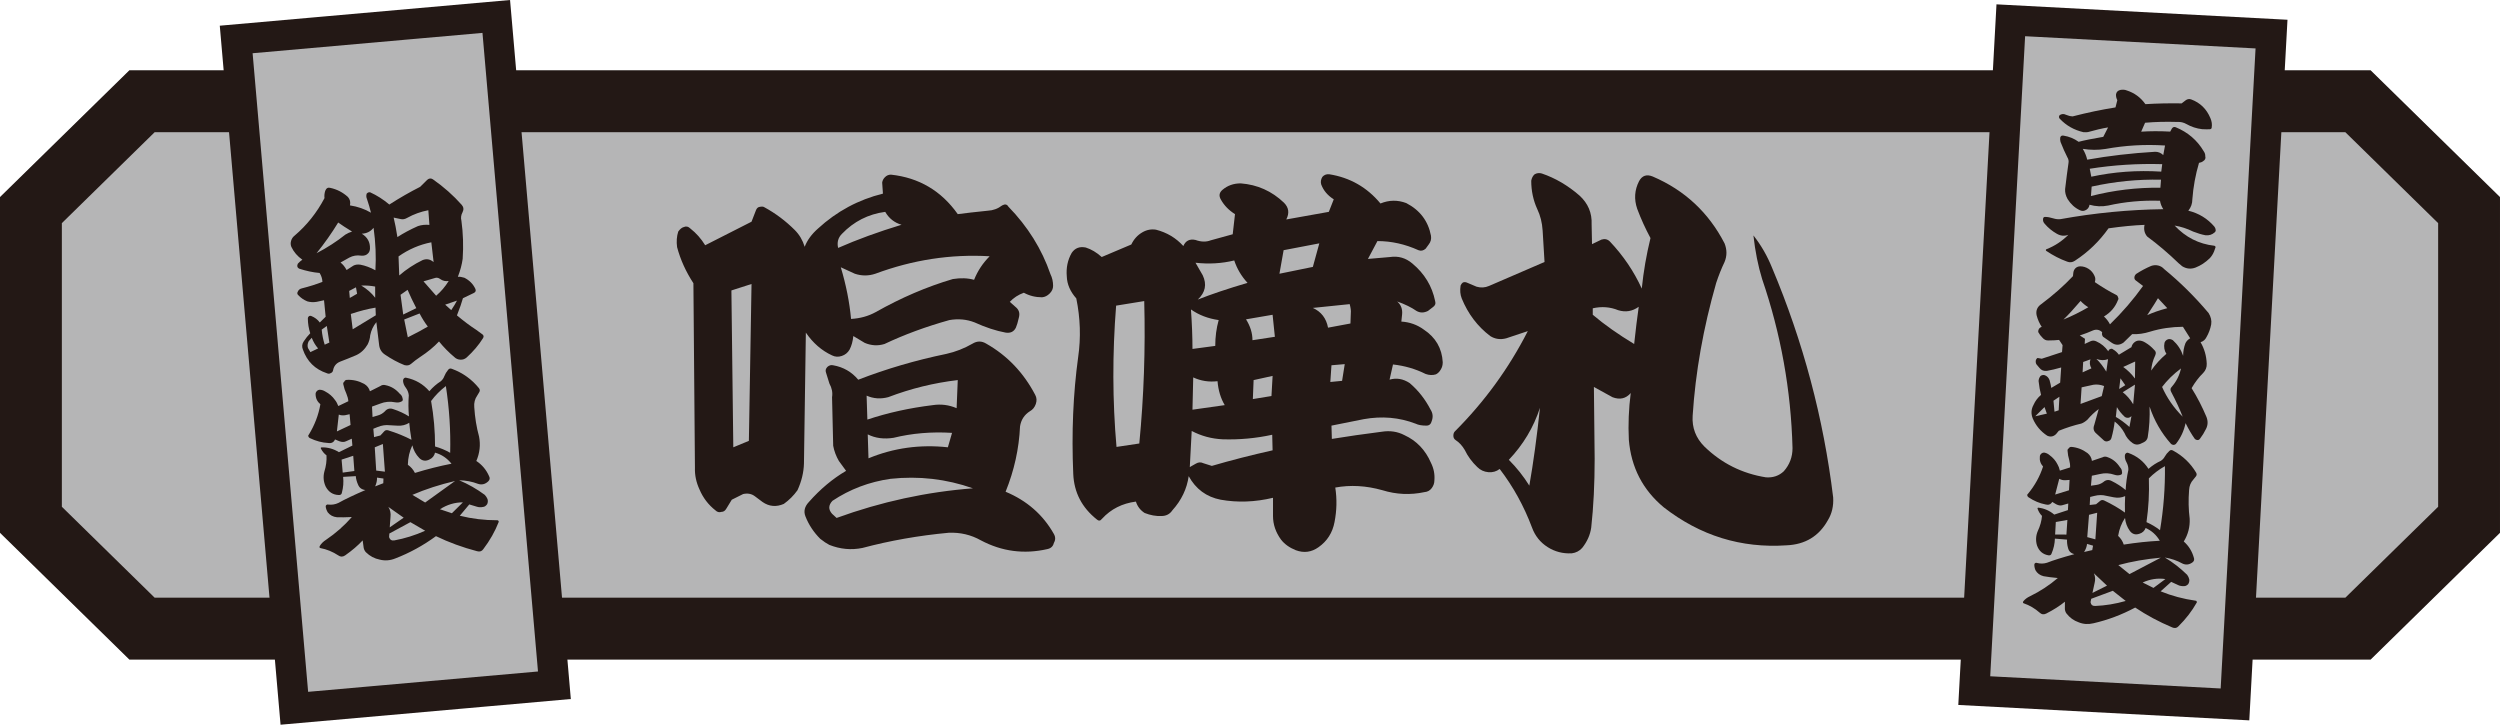
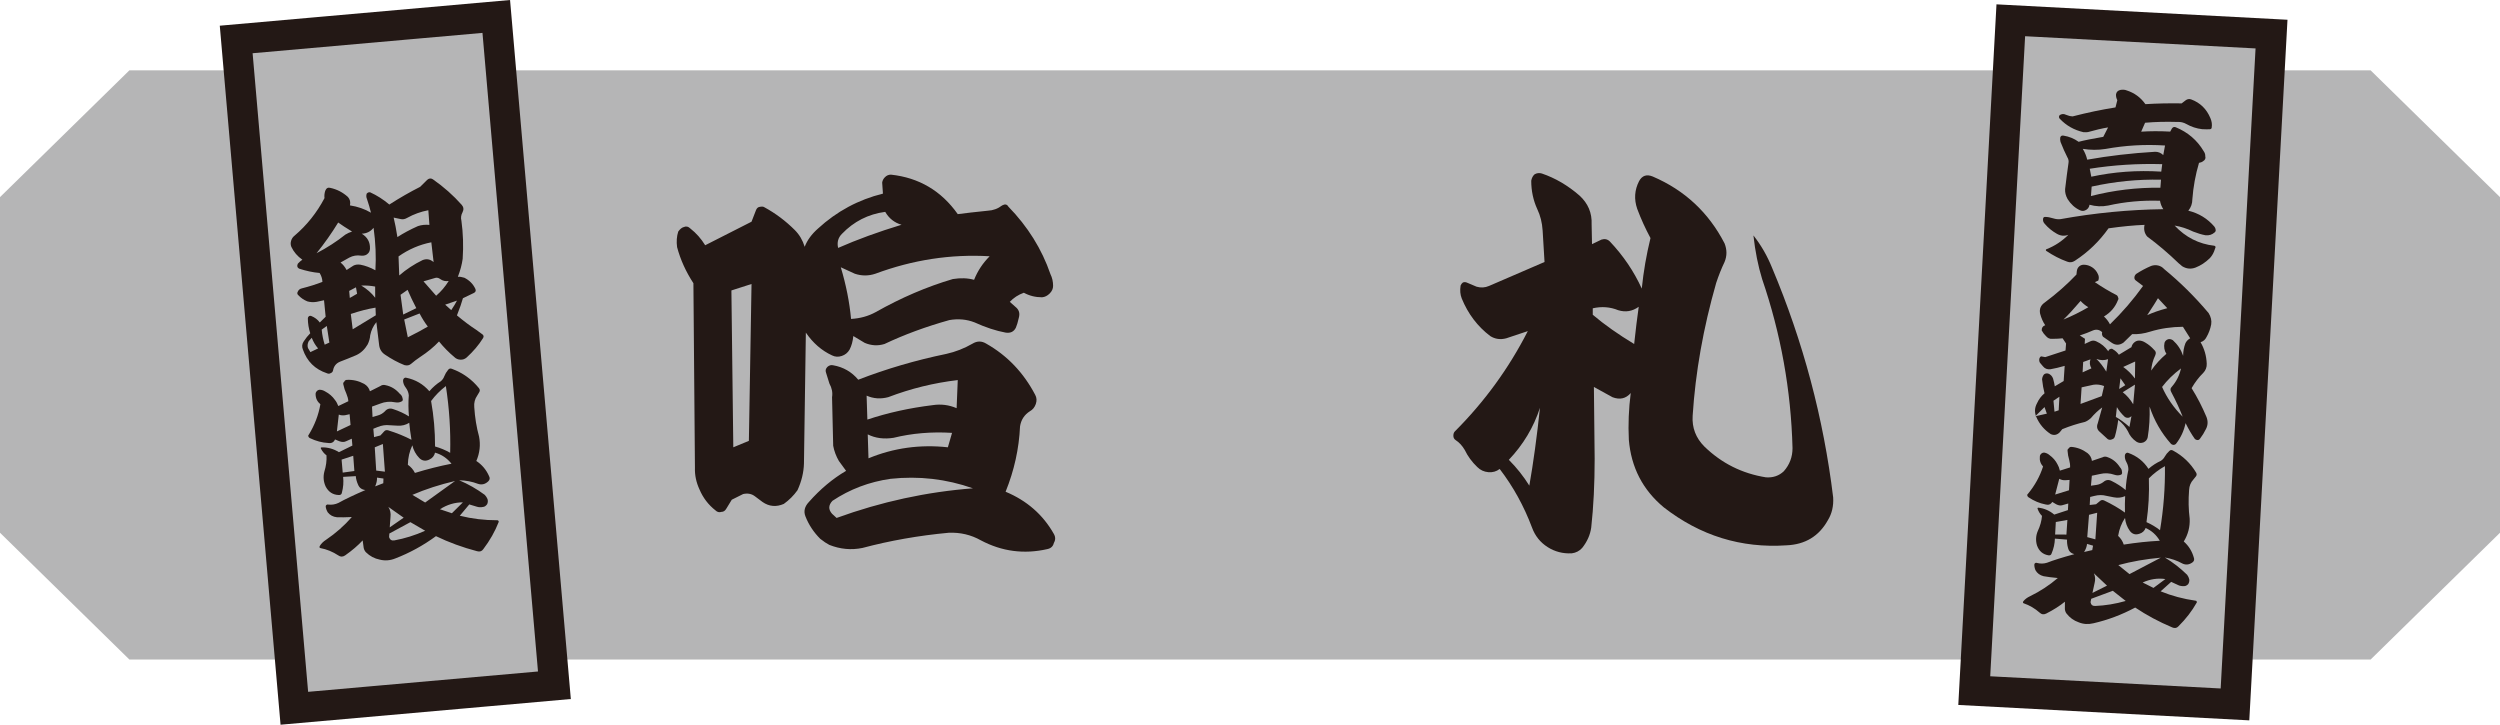
<svg xmlns="http://www.w3.org/2000/svg" id="_レイヤー_2" data-name="レイヤー 2" width="618.38mm" height="179.26mm" viewBox="0 0 1752.9 508.14">
  <defs>
    <style> .cls-1 { fill: #231815; } .cls-2, .cls-3 { fill: #b5b5b6; } .cls-3 { stroke: #231815; stroke-miterlimit: 10; stroke-width: 21.26px; } </style>
  </defs>
  <g id="_レイヤー_1-2" data-name="レイヤー 1">
    <g>
      <polygon class="cls-2" points="1662.18 49.32 90.72 49.32 0 138.22 0 373.54 90.72 462.44 1662.18 462.44 1752.9 373.54 1752.9 138.22 1662.18 49.32" />
-       <path class="cls-1" d="M1644.47,92.7l65.06,63.75v198.87l-65.06,63.75H108.43l-65.06-63.75v-198.87l65.06-63.75h1536.04M1662.18,49.32H90.72L0,138.22v235.32l90.72,88.9h1571.45l90.72-88.9v-235.32l-90.72-88.9h0Z" />
      <g>
        <path class="cls-1" d="M486.2,198.59c-5.33-8.16-9.14-16.6-11.45-25.3-.53-3.9-.27-7.54.8-10.92,1.24-1.77,2.57-2.84,3.99-3.2,1.6-.71,3.1-.35,4.53,1.07,4.08,3.2,7.54,7.1,10.38,11.72l32.49-16.51,3.2-8.25c.53-1.24,1.33-1.95,2.4-2.13,1.6-.35,2.75-.27,3.46.27,7.81,4.26,14.91,9.59,21.3,15.98,3.2,3.2,5.5,7.1,6.92,11.72,1.77-4.61,4.88-8.88,9.32-12.78,13.14-12.07,28.31-20.24,45.54-24.5l-.53-7.72c.17-1.42.84-2.7,2-3.86,1.15-1.15,2.53-1.73,4.13-1.73,19.71,2.13,35.33,11.36,46.87,27.69,5.33-.71,12.34-1.51,21.04-2.4,3.73-.17,7.1-1.42,10.12-3.73,1.95-1.07,3.37-.8,4.26.8,13.67,14.03,23.52,29.82,29.56,47.4,1.24,2.49,1.86,5.24,1.86,8.25,0,1.96-.8,3.73-2.4,5.33-1.6,1.6-3.37,2.49-5.33,2.66-4.62,0-8.88-1.06-12.78-3.2-3.91,1.42-7.19,3.55-9.85,6.39l4.79,4.26c1.77,1.78,2.3,3.99,1.6,6.66-.71,3.2-1.42,5.59-2.13,7.19-1.42,2.84-3.82,3.99-7.19,3.46-6.75-1.24-14.03-3.64-21.84-7.19-5.5-2.13-11.36-2.66-17.57-1.6-16.51,4.62-31.69,10.21-45.54,16.78-4.62,1.42-9.23,1.16-13.85-.8l-7.99-4.79c-.36,3.73-1.24,6.92-2.66,9.59-1.24,2.13-3.06,3.59-5.46,4.39-2.4.8-4.66.67-6.79-.4-7.28-3.37-13.41-8.7-18.37-15.98l-1.33,91.87c-.18,6.22-1.69,12.43-4.53,18.64-2.66,3.73-5.86,6.92-9.59,9.59-5.33,2.31-10.3,1.86-14.91-1.33l-5.33-3.99c-2.31-1.77-5.06-2.31-8.26-1.6l-7.99,3.99-3.73,6.12c-.89,1.6-2.04,2.4-3.46,2.4-1.6.53-3.02.17-4.26-1.06-4.97-3.9-8.7-8.79-11.18-14.65-2.31-4.97-3.37-10.03-3.2-15.18l-1.07-129.42ZM512.83,203.65l1.33,109.98,10.92-4.53,1.86-109.98-14.11,4.53ZM593.25,330.14l-5.06-6.92c-1.96-3.37-3.29-6.92-3.99-10.65l-.8-34.08c.53-3.2-.09-6.39-1.86-9.59l-2.4-7.72c-.53-1.42-.18-2.75,1.06-3.99,1.24-1.07,2.57-1.42,4-1.07,7.1,1.24,12.96,4.62,17.57,10.12,19.71-7.63,40.3-13.67,61.78-18.11,6.39-1.42,12.52-3.82,18.37-7.19,3.2-1.95,6.39-1.95,9.59,0,14.73,8.35,26.18,20.33,34.35,35.95,1.07,1.96,1.2,4.09.4,6.39-.8,2.31-2.18,3.99-4.13,5.06-3.91,2.49-6.22,6.04-6.92,10.65-.71,15.62-4.09,30.89-10.12,45.8,14.91,6.22,26.18,16.06,33.82,29.56,1.24,2.13,1.24,4.26,0,6.39-.53,2.31-2.04,3.73-4.53,4.26-16.33,3.73-31.87,1.69-46.6-6.12-6.92-3.91-14.47-5.68-22.63-5.33-20.95,1.95-41.1,5.5-60.45,10.65-7.81,1.6-15.54.89-23.17-2.13-1.78-.89-3.91-2.31-6.39-4.26-4.62-4.62-8.08-9.85-10.38-15.71-1.42-3.55-.62-6.92,2.4-10.12,7.99-9.05,16.68-16.33,26.1-21.84ZM583.66,351.18c-2.84,3.02-2.93,6.04-.27,9.05l3.2,2.93c31.24-11.36,63.11-18.28,95.6-20.77-18.64-6.57-37.91-8.79-57.79-6.66-14.91,2.13-28.49,7.28-40.74,15.44ZM587.66,173.83c13.31-5.86,28.14-11.27,44.47-16.24-4.97-1.42-8.79-4.44-11.45-9.05-11.9,1.6-22.01,6.75-30.36,15.44-2.66,2.66-3.55,5.95-2.66,9.85ZM596.71,223.62c6.39-.35,12.16-1.95,17.31-4.79,17.93-10.12,35.95-17.84,54.06-23.17,5.5-.89,10.47-.71,14.91.53,2.48-6.21,6.12-11.72,10.92-16.51-27.16-1.6-53.88,2.49-80.15,12.25-4.79,1.6-9.59,1.6-14.38,0l-9.85-4.53c3.73,12.43,6.12,24.5,7.19,36.22ZM608.16,294.19c14.38-4.79,29.65-8.16,45.8-10.12,5.86-.89,11.45-.17,16.78,2.13l.8-19.71c-16.69,1.96-32.93,5.95-48.73,11.98-5.33,1.42-10.38,1.07-15.18-1.06l.53,16.78ZM608.96,321.35c17.58-7.28,36.12-9.85,55.65-7.72l2.93-10.12c-14.38-.89-28.05.27-41.01,3.46-6.75,1.07-12.78.27-18.11-2.4l.53,16.78Z" />
-         <path class="cls-1" d="M772.46,180.22l20.77-8.79c1.77-3.73,4.35-6.57,7.72-8.52,3.02-1.77,6.21-2.4,9.59-1.86,7.63,1.96,14.02,5.77,19.17,11.45,1.6-3.73,4.44-5.15,8.52-4.26,3.9,1.42,7.46,1.51,10.65.27l15.45-4.26,1.6-14.11c-4.26-2.66-7.55-6.03-9.85-10.12-1.6-2.66-1.24-4.97,1.07-6.92,3.55-3.02,7.81-4.53,12.78-4.53,11.72.89,21.84,5.42,30.36,13.58,3.37,3.37,3.9,7.28,1.6,11.72l29.83-5.33,3.46-8.79c-4.26-2.66-7.19-6.12-8.79-10.39-.53-1.77-.27-3.55.8-5.33,1.24-1.42,2.84-2.04,4.79-1.86,14.55,2.31,26.54,9.15,35.95,20.5,6.03-2.48,12.07-2.57,18.11-.27,9.59,4.97,15.35,12.61,17.31,22.9.35,2.31-.18,4.35-1.6,6.12l-2.13,2.93c-1.6,1.42-3.29,1.78-5.06,1.07-9.41-4.26-19-6.39-28.76-6.39l-6.66,12.52,15.44-1.33c5.86-.89,11.09.62,15.71,4.53,8.52,7.1,13.85,15.89,15.98,26.36.53,1.78,0,3.2-1.6,4.26l-3.46,2.66c-2.84,1.42-5.5,1.42-7.99,0-3.55-2.48-8.08-4.7-13.58-6.66,2.66,2.31,3.82,5.33,3.46,9.05l-.53,5.06c5.86.36,11.09,2.22,15.71,5.59,8.34,5.5,12.78,13.14,13.31,22.9,0,1.96-.44,3.64-1.33,5.06-.89,1.6-2.04,2.75-3.46,3.46-2.31.71-4.71.62-7.19-.27-7.1-3.55-14.74-5.77-22.9-6.66l-2.4,10.65c4.79-1.42,9.5-.62,14.11,2.4,6.03,5.15,10.92,11.36,14.65,18.64,1.6,2.49,1.86,5.15.8,7.99-.53,2.13-1.78,3.2-3.73,3.2-3.2,0-5.68-.44-7.46-1.33-11.54-4.44-23.7-5.5-36.48-3.2l-22.63,4.53.27,9.32c10.83-1.77,22.54-3.46,35.15-5.06,5.68-.89,10.92-.09,15.71,2.4,8.52,3.91,14.73,10.39,18.64,19.44,1.95,3.91,2.75,7.99,2.4,12.25,0,1.96-.62,3.77-1.86,5.46-1.24,1.69-2.93,2.62-5.06,2.8-9.94,2.13-19.8,1.69-29.56-1.33-11.36-3.2-22.37-3.82-33.02-1.86,1.24,7.99,1.07,16.07-.53,24.23-1.42,7.46-5.15,13.31-11.18,17.57-4.97,3.55-10.3,4.26-15.98,2.13-4.44-1.78-7.9-4.26-10.38-7.46-3.73-5.15-5.59-10.65-5.59-16.51v-12.78c-12.61,3.02-24.86,3.46-36.75,1.33-9.94-1.95-17.4-7.46-22.37-16.51-1.24,8.88-5.06,16.87-11.45,23.97-1.78,2.66-4.35,3.99-7.72,3.99-3.73.17-7.63-.53-11.72-2.13-3.02-1.95-5.06-4.61-6.12-7.99-9.59,1.24-17.49,5.24-23.7,11.98-.71.89-1.33,1.33-1.86,1.33-.71,0-1.33-.27-1.86-.8-10.48-8.34-15.98-18.99-16.51-31.95-1.24-28.76-.09-56.1,3.46-82.02,1.95-13.49,1.51-27.16-1.33-41.01-4.26-4.79-6.48-9.94-6.66-15.44-.53-6.03.62-11.54,3.46-16.51,2.31-3.37,5.59-4.61,9.85-3.73,3.9,1.24,7.63,3.46,11.18,6.66ZM782.58,214.3c-2.66,33.73-2.58,66.75.27,99.06l15.98-2.4c3.2-33.02,4.35-66.31,3.46-99.86l-19.71,3.2ZM835.57,302.18l-1.33,25.3,4.26-2.4c1.77-1.07,3.55-1.15,5.33-.27l5.86,1.86c13.31-3.9,27.52-7.54,42.61-10.92l-.27-10.92c-11.36,2.49-22.9,3.55-34.62,3.2-7.81-.35-15.09-2.3-21.84-5.86ZM836.11,244.66l15.98-2.13c0-6.39.8-12.42,2.4-18.11-7.46-1.06-13.94-3.55-19.44-7.46.71,10.12,1.07,19.35,1.07,27.69ZM836.64,264.63l-.53,22.63,22.63-3.2c-2.84-4.79-4.53-10.39-5.06-16.78-6.04.71-11.72-.17-17.04-2.66ZM874.72,198.33c-4.26-4.61-7.37-9.85-9.32-15.71-8.7,2.13-17.75,2.66-27.16,1.6l5.06,8.79c3.02,6.39,1.86,12.07-3.46,17.04,9.41-3.73,21.04-7.63,34.88-11.72ZM873.65,223.89c3.02,4.79,4.53,9.68,4.53,14.65l15.71-2.4-1.6-15.44-18.64,3.2ZM878.98,266.5l-.53,13.31,13.05-2.13.8-14.11-13.31,2.93ZM900.02,175.42l-2.93,16.51,23.43-4.79,4.53-16.51-25.03,4.79ZM920.52,215.9c5.86,2.66,9.41,7.28,10.65,13.85l15.71-2.93.27-7.46c.17-1.42-.09-3.46-.8-6.12l-25.83,2.66ZM933.57,256.11l-.8,11.72,8.25-.8,1.86-11.72-9.32.8Z" />
        <path class="cls-1" d="M1051.53,328.81c-2.31,1.78-4.97,2.53-7.99,2.26-3.02-.27-5.59-1.46-7.72-3.59-3.73-3.55-6.66-7.54-8.79-11.98-1.78-3.02-3.91-5.33-6.39-6.92-1.07-.71-1.6-1.73-1.6-3.06s.35-2.35,1.07-3.06c20.77-20.77,37.81-44.2,51.13-70.3l-15.18,5.06c-4.09,1.07-7.81.53-11.18-1.6-8.88-6.74-15.54-15.53-19.97-26.36-1.06-2.66-1.33-5.68-.8-9.05.35-.89.89-1.6,1.6-2.13.89-.35,1.77-.35,2.66,0,3.9,1.6,6.21,2.58,6.92,2.93,3.02.89,5.95.71,8.79-.53l38.88-16.78-1.33-22.1c-.36-5.5-1.6-10.47-3.73-14.91-2.84-6.21-4.26-12.87-4.26-19.97.35-1.95,1.15-3.46,2.4-4.53,1.6-.89,3.28-1.07,5.06-.53,9.41,3.2,18.2,8.35,26.36,15.44,6.03,5.5,8.88,12.25,8.52,20.24l.27,13.85,6.66-3.2c2.3-.71,4.26-.27,5.86,1.33,9.41,9.94,16.86,20.95,22.37,33.02,1.24-12.07,3.28-23.87,6.12-35.42-3.55-6.57-6.66-13.4-9.32-20.5-2.31-6.74-1.86-13.22,1.33-19.44,2.13-3.9,5.33-4.97,9.59-3.2,22.37,9.59,39.14,25.21,50.33,46.87,1.77,4.44,1.77,8.79,0,13.05-2.13,4.44-4.09,9.32-5.86,14.65-9.05,31.6-14.56,62.67-16.51,93.2-.53,8.35,2.22,15.54,8.25,21.57,12.07,11.72,26.45,18.91,43.14,21.57,4.97.36,9.14-1.07,12.52-4.26,4.08-4.61,6.12-10.03,6.12-16.24-1.06-40.65-8.17-80.15-21.3-118.5-2.84-9.23-4.88-19.44-6.12-30.62,5.33,6.75,9.67,14.29,13.05,22.63,21.83,51.84,36.12,105.54,42.87,161.1.35,6.04-.89,11.36-3.73,15.98-6.22,11.18-15.89,17.04-29.03,17.58-31.78,2.13-60.45-6.75-86.01-26.63-14.74-12.25-22.9-28.05-24.5-47.4-.53-10.83-.09-21.74,1.33-32.75-3.37,3.91-7.63,4.88-12.78,2.93l-13.05-7.19.53,50.33c0,17.57-.8,33.64-2.4,48.2-.71,5.15-2.84,9.94-6.39,14.38-1.96,2.13-4.35,3.37-7.19,3.73-6.22.35-11.9-1.11-17.04-4.39-5.15-3.29-8.79-7.86-10.92-13.71-5.68-15.09-13.23-28.76-22.63-41.01ZM1072.3,340.52c2.84-16.15,5.33-34.35,7.46-54.59-4.44,13.67-11.72,25.83-21.83,36.48,5.5,5.5,10.29,11.54,14.38,18.11ZM1149,215.1c-4.44,3.2-9.23,3.99-14.38,2.4-5.68-2.31-11.63-2.75-17.84-1.33v4.53c8.16,6.92,17.84,13.76,29.03,20.5,1.07-9.94,2.13-18.64,3.2-26.1Z" />
      </g>
      <g>
        <polygon class="cls-3" points="388.73 480.47 206.38 496.61 165.61 27.67 347.96 11.53 388.73 480.47" />
        <g>
          <path class="cls-1" d="M231.6,131.73c4.63.99,8.75,3.12,12.35,6.38,1.45,1.62,1.93,3.59,1.43,5.9,5.4.83,10.31,2.54,14.73,5.12-.69-2.91-1.62-6.1-2.8-9.58-.55-1.26-.61-2.52-.2-3.78.8-.86,1.65-1.15,2.55-.88,4.64,2.12,9.08,4.96,13.33,8.52,7.45-4.77,14.65-8.9,21.6-12.4l4.95-4.9c1.3-1.16,2.64-1.28,4.03-.36,7.63,5.35,14.35,11.31,20.17,17.88,1.36,1.54,1.55,3.27.58,5.19-1.06,1.93-1.32,3.92-.79,5.97,1.2,8.81,1.49,17.7.88,26.67-.53,3.98-1.65,8.19-3.36,12.62,1.3-.12,2.8.1,4.51.65,3.56,1.78,6.15,4.39,7.76,7.83.55,1.26.19,2.21-1.06,2.85l-7.67,3.69c-.86,3.14-2.26,7.15-4.2,12.04,4.81,4.03,9.29,7.39,13.46,10.08l4.48,3.27c.85.71.97,1.58.36,2.59-2.99,4.81-6.83,9.34-11.53,13.61-1.22,1.07-2.66,1.57-4.33,1.5-1.67-.07-3.07-.67-4.22-1.79-3.96-3.32-7.55-6.98-10.79-10.98-3.68,3.91-8.08,7.53-13.21,10.87-2.4,1.61-4.49,3.19-6.27,4.75-1.3,1.16-2.89,1.48-4.77.95-4.53-1.79-9.11-4.26-13.76-7.43-2.41-1.62-3.76-3.99-4.03-7.12l-1.88-15.57c-2.21,2.73-3.65,5.79-4.31,9.17-.16,2.2-.76,4.35-1.8,6.45-2.05,3.5-4.72,6.01-8,7.53-3.88,1.65-7.63,3.17-11.27,4.54-2.79,1.12-4.44,3.15-4.98,6.08-.18.98-.73,1.64-1.66,1.98-.83.51-1.7.54-2.61.1-8.37-2.76-14.01-8.33-16.92-16.72-.78-1.94-.59-3.79.57-5.56,1.39-2.13,2.92-4.06,4.61-5.78-1.07-3.31-1.64-6.76-1.68-10.34-.05-.52.17-1.02.66-1.5.4-.38.96-.48,1.68-.28,2.53,1,4.55,2.53,6.04,4.58l4.11-4.03-1.14-11.57-5.15,1.11c-2.33.38-4.52.27-6.58-.33-2.45-1.01-4.54-2.44-6.27-4.3-.85-.71-.97-1.57-.36-2.59.51-1.18,1.45-1.92,2.82-2.22,5.3-1.34,10.11-2.86,14.42-4.55-.11-2.26-.77-4.34-1.99-6.25-4.58-.38-9.39-1.4-14.42-3.05-.64-.38-1.04-.87-1.18-1.47-.14-.6-.02-1.26.35-2,1.04-1.14,2.09-2.06,3.17-2.77-3.44-2.4-6.02-5.41-7.73-9.02-.56-1.35-.61-2.76-.17-4.25.44-1.48,1.23-2.67,2.38-3.55,8.62-7.32,15.64-16.11,21.04-26.38-.22-1.55-.06-3.23.48-5.02.71-1.9,1.91-2.62,3.61-2.16ZM216.44,239.26c-.82,1.65-.99,3.23-.5,4.76l1.69,2.87,5.41-2.58c-1.84-2.11-3.33-4.6-4.45-7.47l-2.15,2.42ZM237.12,156.02c-4.51,7.39-9.57,14.57-15.17,21.53,7.44-3.89,14.18-8.25,20.23-13.07,1.49-.92,3.05-1.62,4.67-2.12-4.25-2.59-7.49-4.71-9.73-6.35ZM225.56,231.11c.31,3.56,1.01,7.08,2.1,10.56l3.28-1.47-1.8-11.64-3.58,2.55ZM253.66,163.86c3.97,2.45,5.89,5.9,5.75,10.37-.05,1.4-.44,2.49-1.16,3.25-1.19,1.42-2.89,2-5.09,1.76-2.92-.44-5.68.02-8.27,1.39l-6.13,3.43c1.69,1.34,3.11,3.09,4.26,5.26l4.72-3.04c1.33-.73,2.97-.96,4.92-.7,3.46.66,6.99,1.96,10.56,3.92.57-9.49.15-19.42-1.28-29.78-2.13,2.64-4.89,4.02-8.29,4.14ZM244.83,203.97l.43,4.94,5.12-2.94-.79-4.52-4.76,2.52ZM245.97,220.13l1.33,10.76,16.19-9.82-.2-5.36c-5.17.81-10.94,2.28-17.31,4.42ZM253.28,200.21c3.96,2.36,7.23,5.22,9.79,8.57l-.03-7.86c-3.11-.6-6.36-.83-9.76-.71ZM276.01,152.57c.94,3.85,1.82,8.41,2.63,13.66,4.22-2.73,9.02-5.3,14.4-7.7,2.46-.83,5.15-1.11,8.05-.84l-.76-10.29c-5.24.99-10.2,2.78-14.87,5.38-1.58.93-3.13,1.19-4.65.8l-4.81-1.02ZM279.43,179.8l.5,13.33c4.96-4.28,10.41-7.87,16.37-10.76,2.79-1.12,5.36-.65,7.73,1.41l-1.6-13.89c-8.25,1.61-15.92,4.91-23,9.9ZM280.85,206.68l1.86,13.86,9.18-4.48c-2.31-4.43-4.34-8.7-6.1-12.83l-4.94,3.45ZM283.41,224.02l2.53,12.49c5.95-2.97,10.62-5.48,14.03-7.53-2.07-2.7-4-5.76-5.78-9.19l-10.78,4.23ZM296.94,197.26l8.87,10.1c3.42-2.92,6.35-6.37,8.8-10.35-2.15.37-4.12-.07-5.88-1.31-1.31-1.02-2.69-1.25-4.12-.68l-7.67,2.25ZM312.13,213.61l4.27,3.82c1.7-2.51,3.04-4.73,4.01-6.65l-8.27,2.83Z" />
          <path class="cls-1" d="M301.02,274.34c2.46-2.84,5.14-5.18,8.04-7.01,1.14-.97,1.96-2.14,2.45-3.49.64-1.63,1.52-3.1,2.63-4.43.7-1.02,1.64-1.28,2.82-.77,7.59,2.82,13.88,7.34,18.87,13.54.69.9.77,1.81.24,2.73l-1.49,2.49c-1.63,2.33-2.32,5.01-2.05,8.05.46,7.3,1.58,14.2,3.37,20.68,1.12,5.85.48,11.54-1.92,17.08,3.98,2.62,6.96,6.16,8.92,10.62.73,1.33.57,2.53-.47,3.58-2.18,2.12-4.61,2.73-7.31,1.83-4.07-1.56-8.47-2.4-13.19-2.5,6.35,2.67,12.33,6.08,17.93,10.21.86.89,1.52,1.88,1.96,2.97.37,1.19.29,2.38-.22,3.56-.86,1.21-1.8,1.86-2.84,1.96-1.63.32-3.08.27-4.34-.14l-5.38-1.62-6.65,7.93c8.49,2.13,17.27,3.19,26.36,3.17.43-.04.67.12.7.46.28.24.35.49.2.77-2.57,6.61-6.17,12.96-10.8,19.05-1.01,1.49-2.45,1.96-4.33,1.43-10.2-2.68-19.81-6.2-28.84-10.56-8.96,6.56-18.46,11.77-28.53,15.64-3.63,1.46-7.24,1.73-10.81.83-3.73-.72-6.99-2.44-9.76-5.17-.77-.81-1.29-1.81-1.57-3.01l-.72-5.31c-3.36,3.62-7.46,7.13-12.32,10.53-1.65,1.11-3.22,1.11-4.72.02-3.99-2.62-8.2-4.34-12.64-5.17-.27-.06-.46-.22-.57-.47-.03-.35,0-.61.06-.79.98-1.75,2.51-3.28,4.58-4.6,6.68-4.52,12.69-9.82,18.02-15.89-4.26.2-7.76.25-10.47.14-2.73-.28-4.89-1.45-6.46-3.49-.82-1.41-1.29-2.77-1.4-4.07-.04-.43.15-.8.56-1.1.24-.28.62-.36,1.16-.23,2.56.3,4.97-.09,7.24-1.17,4.42-2.49,10.71-5.49,18.88-9.01-2.56-.3-4.29-1.59-5.19-3.87-.87-1.93-1.39-3.9-1.56-5.89l-8.87.52c.41,3.72.12,7.42-.87,11.09-.16,1.15-.9,1.7-2.22,1.64-4.12-.16-7.18-2.16-9.17-6-1.52-3.36-1.82-6.83-.9-10.41,1.23-3.95,1.73-7.76,1.5-11.41-1.59-1.17-2.91-2.76-3.95-4.76l-.05-.52c.16-.19.32-.29.5-.31,4.36-.12,8.43,1,12.22,3.37l9.43-4.64-.42-4.81-4.04,1.8c-1.26.64-2.79.64-4.59.01l-3.13-1.3c-.87,2-2.42,2.84-4.63,2.51-4.39-.22-8.73-1.37-13.01-3.44-.46-.22-.79-.58-1.01-1.09-.22-.5-.13-.95.28-1.34,4.13-6.74,6.83-13.85,8.11-21.3-2.17-1.82-3.29-4.12-3.35-6.91-.07-.78.17-1.5.73-2.16.55-.66,1.26-1.03,2.13-1.11,1.4.05,2.71.46,3.91,1.23,2.84,1.5,5.11,3.48,6.81,5.95.88,1.06,1.66,2.48,2.34,4.25l7.05-3.38c-.14-1.65-.6-3.4-1.37-5.25-.96-2.01-1.67-4.13-2.13-6.37-.26-.94-.05-1.61.61-2.02.28-.81.89-1.26,1.85-1.34,4.26-.2,8.32.75,12.18,2.85,2.03,1.22,3.36,2.94,3.99,5.15,3.35-1.61,5.78-2.83,7.29-3.66,1.07-.79,2.32-.99,3.75-.59,3.83.8,7.1,2.78,9.82,5.95,1.12.86,1.78,1.9,1.97,3.1.46,1.27.18,2.08-.84,2.43-1.25.64-2.68.81-4.28.51-3.65-.73-7.16-.42-10.54.93l-5.72,2.08.37,7.31,3.84-1.13c1.79-.51,3.37-1.43,4.74-2.78,1.58-1.89,3.5-2.45,5.75-1.69,4.23,1.38,7.96,3.1,11.2,5.17-.44-5.03-.47-9.96-.11-14.8-.17-1.91-.89-3.72-2.18-5.44-1.08-1.39-1.7-2.91-1.84-4.56-.06-.69.11-1.28.5-1.75.56-.57,1.16-.76,1.79-.55,6.49,1.35,11.88,4.5,16.16,9.45ZM236.22,302.5l9.57-4.52-.66-7.55-2.96.66c-1.55.31-3.09.19-4.62-.38-.32,3.35-.77,7.28-1.33,11.79ZM240.31,331.37l8.16-1.12-.8-10.68-8.16,2.69.79,9.11ZM288.51,308.36c-.74-4.48-1.26-8.45-1.56-11.92-2.4,1.52-5.1,2.2-8.08,2.03l-5.53-.3c-2.83-.36-5.72.07-8.67,1.29l-2.91,1.18.51,5.85,4.48-1.18,2.63-2.86c.63-.75,1.53-1.01,2.69-.76,6.11,1.91,11.59,4.13,16.44,6.67ZM269.88,330.72l-1.43-19.41-5.69,2.34,1.02,16.3,6.1.77ZM268.85,335.53l-4.51-.65c.09,2-.35,4.05-1.3,6.15l5.71-2.21.11-3.29ZM272.29,355.42c1.31,2.07,1.82,4.38,1.52,6.94l-.54,7.39,9.77-6.76-10.75-7.57ZM272.99,374.1l-.18,2.51c.6,1.87,1.85,2.63,3.74,2.29,7.31-1.35,14.5-3.6,21.56-6.76l-10.36-6.03-14.77,7.99ZM316.58,325.14c-3.14-3.92-6.99-6.5-11.55-7.76-.51,2.23-1.81,3.83-3.91,4.8-2.68,1.37-5.07,1.02-7.17-1.07-2.4-2.5-4.01-5.46-4.84-8.88-2,4.2-3.04,8.75-3.14,13.65,2.14,1.47,3.79,3.38,4.96,5.72,8.85-2.71,17.4-4.86,25.65-6.47ZM319.08,337.25c-10.79,2.53-20.78,5.77-29.96,9.73l8.99,5.37,20.97-15.1ZM312.63,270.69c-4.02,3.07-7.47,6.56-10.36,10.49,1.88,10.58,2.81,21.21,2.77,31.87,3.76,1.07,7.3,2.54,10.61,4.44.39-15.59-.62-31.19-3.02-46.8ZM324.57,352.23c-5.68-.02-11.05,1.59-16.1,4.83l8.37,2.8,7.73-7.63Z" />
        </g>
      </g>
      <g>
        <polygon class="cls-3" points="1567.08 493.91 1384.27 484.23 1409.89 14.22 1592.7 23.9 1567.08 493.91" />
        <g>
          <path class="cls-1" d="M1453.18,81.63c10.2-2.64,20.24-4.75,30.12-6.32l1.28-5.08c-.68-1.29-.99-2.65-.91-4.07.26-1.66,1.28-2.7,3.06-3.1,1.61-.33,3.11-.21,4.5.36,5.35,1.71,9.7,4.91,13.05,9.61,7.9-.5,16.37-.68,25.41-.54l2.75-2.12c1.22-.94,2.53-1.16,3.93-.67,6.32,2.34,10.82,6.73,13.48,13.15.96,2.23,1.27,4.42.9,6.58-.04.67-.44,1.07-1.2,1.19-1.26.1-3.11.09-5.53-.04-3.91-.46-7.57-1.66-10.99-3.6-1.95-1.11-4.06-1.6-6.33-1.47-7.95-.25-15.49-.07-22.65.56l-2.73,6.26c6.22-.42,13.01-.44,20.36-.05l1.12-2.08c.28-.49.67-.84,1.19-1.07.43-.14.93-.12,1.5.08,8.52,3.47,15.08,9.09,19.69,16.87.78,1.13,1.13,2.28,1.07,3.45.42,1.45-.06,2.59-1.44,3.44-.79.63-1.77,1.04-2.96,1.23-2.46,8.33-4.02,16.83-4.66,25.51,0,3.02-.94,5.69-2.83,8.02,7.36,1.81,13.44,5.53,18.24,11.14.55.7.84,1.39.89,2.06.21.76,0,1.43-.61,1.98-1.85,1.66-4.02,2.34-6.52,2.04-2.57-.47-5.46-1.33-8.65-2.59-4.16-2.06-8.48-3.46-12.96-4.2,7.68,8.2,16.97,12.92,27.88,14.16.57.2.85.55.82,1.05l-1.04,2.96c-.77,1.88-1.78,3.46-3.02,4.74-3.01,2.94-6.31,5.11-9.9,6.51-3.25,1.25-6.38.96-9.38-.87-.48-.45-1.28-1.12-2.4-2.01-7.24-7-14.65-13.3-22.22-18.89-1.89-2.28-2.49-4.99-1.82-8.14-7.39.28-15.81,1.09-25.26,2.43-6.45,9.12-14.31,16.71-23.6,22.75-1.74,1.16-3.55,1.36-5.43.59-4.93-1.77-9.82-4.29-14.67-7.56-.16-.09-.23-.31-.22-.64.01-.25.15-.41.4-.48,5.82-2.29,10.95-5.66,15.38-10.12-2.74,1.03-5.41.8-8-.67-3.41-1.94-6.3-4.31-8.66-7.12-.95-1.06-1.3-2.2-1.07-3.45.02-.42.17-.74.43-.98s.6-.34,1.02-.32c1.67,0,3.62.36,5.85,1.06,1.65.51,3.27.68,4.87.51,24.02-4.34,48.07-6.67,72.12-6.99-1.16-1.74-1.93-3.7-2.32-5.9-12.54-.41-24.67.71-36.37,3.35-4.32.86-8.67.67-13.04-.56-.27,1.91-1.31,3.24-3.11,3.98-1.2.52-2.46.46-3.76-.2-3.43-1.6-6.26-4.18-8.5-7.74-1.3-2.33-1.88-4.66-1.75-7,.79-6.74,1.58-12.86,2.38-18.34.24-1.41-.02-2.72-.79-3.94-1.59-3.1-3.2-6.7-4.81-10.81-.27-1.1-.35-2.11-.21-3.03.31-1.16,1.09-1.62,2.34-1.38,3.9.63,7.43,2.07,10.57,4.33,3.99-1.05,9.75-2.21,17.28-3.48l3.37-6.61c-4.23.7-8.94,1.79-14.12,3.27-.68.13-1.73.16-3.15.08-6.54-1.52-12.02-4.61-16.46-9.29-.48-.36-.71-.83-.68-1.42.04-.83.41-1.36,1.09-1.58,1.21-.61,2.46-.58,3.77.07,1.55.67,3.08,1.04,4.59,1.12ZM1460.36,104.37c1.46,2.42,2.5,4.95,3.11,7.58,15.23-2.71,31.07-4.55,47.54-5.53,2.18-.05,4.11.72,5.78,2.32l1.25-6.72c-14.02-.91-27.97-.1-41.85,2.43-5.15.82-10.43.79-15.83-.08ZM1465.25,118.32l1.08,5.58c15.85-3.43,32.21-4.62,49.07-3.56l.66-5.24c-17.15-.49-34.08.58-50.81,3.22ZM1466.58,130.83l-.49,6.63c15.97-4.1,32.2-6.04,48.69-5.84l.43-5.63c-16.23-.36-32.44,1.26-48.64,4.84Z" />
-           <path class="cls-1" d="M1468.84,197.83c5.17,3.54,10.16,6.53,14.97,8.96.65.29,1.08.85,1.29,1.7.38.69.34,1.36-.11,2-1.86,4.84-5.12,8.65-9.79,11.42,1.75,1.6,3.16,3.43,4.22,5.5,8.67-8.42,16.4-17.39,23.2-26.91l-4.83-3.65c-.89-.55-1.31-1.33-1.25-2.33.05-.92.47-1.73,1.26-2.45,3.3-2.17,6.8-4.04,10.48-5.6,1.62-.58,3.26-.69,4.92-.31,1.65.38,3.07,1.23,4.26,2.55,11.14,9.13,21.52,19.4,31.12,30.79,1.62,2.6,2.23,5.23,1.83,7.89-.6,3.24-1.72,6.27-3.39,9.12-.85,1.71-2.21,2.86-4.08,3.43,2.68,4.58,4.13,9.6,4.33,15.05.11,2.52-.72,4.69-2.49,6.53-3.01,2.94-5.72,6.48-8.12,10.63,4.01,6.41,7.49,13.17,10.46,20.28,1.1,2.91.99,5.66-.33,8.27-1.23,2.53-2.65,4.84-4.27,6.94-.46.65-1.06.95-1.81.91-.59-.03-1.16-.27-1.72-.72-2.26-3.13-4.44-6.85-6.55-11.15-1.13,5.38-3.36,10.21-6.69,14.47-.53.56-1.18.82-1.93.78-.67-.04-1.24-.32-1.71-.84-6.71-7.56-11.68-16.24-14.92-26.04.26,7.47-.17,14.65-1.3,21.54-.34,1.66-1.33,2.86-2.96,3.61l-2.45,1.13c-1.79.66-3.46.49-5-.52-2.75-1.9-4.71-4.31-5.89-7.22-1.67-3.1-3.96-5.78-6.85-8.03-.46,3.91-1.22,7.72-2.26,11.44-.31,1.16-.98,1.87-2,2.16-1.12.53-2.16.47-3.13-.17l-5.39-4.93c-2.01-1.61-2.52-3.65-1.55-6.11l3.12-11.14c-2.88,2.11-5.53,4.61-7.95,7.49-1.41,1.26-2.8,2.15-4.17,2.67-5.26,1.23-10.55,2.92-15.86,5.07l-1.88,2.29c-1.86,1.83-3.93,2.22-6.22,1.18-4.61-3.01-7.99-7.04-10.15-12.09-1.33-3.25-1.16-6.43.52-9.52,1.24-2.78,3-5.12,5.28-7.01-.77-2.89-1.34-6.14-1.73-9.77.07-1.25.51-2.4,1.32-3.45.87-.71,1.89-.9,3.05-.59,1.56.58,2.67,1.73,3.33,3.44.63,2.29,1.03,4.12,1.21,5.47l6.23-3.69.71-10.64c-3.66,1.06-6.97,1.85-9.93,2.36-2.2.3-3.96-.38-5.29-2.04l-1.89-2.24c-.55-.61-.8-1.47-.74-2.55.05-.92.47-1.65,1.25-2.2l2.99.53,14.2-4.65.39-4.88-2.44-3.65c-2.02.23-4.46.35-7.31.37-1.68.16-3.16-.5-4.41-1.99-1.12-1.06-2.09-2.37-2.93-3.92-.07-1.84.75-3.06,2.46-3.64-1.55-2.26-2.75-4.96-3.58-8.1-.66-3.3.45-5.92,3.32-7.87,8.29-6.18,15.68-12.7,22.17-19.56l.25-2.37c.16-1.33.68-2.41,1.56-3.25.88-.83,1.99-1.25,3.34-1.27,2.09.03,4.05.63,5.87,1.82,1.82,1.19,3.18,2.81,4.07,4.86.68,1.29.77,2.76.26,4.41ZM1427.03,291.86l8.14-1.83-1.63-4.61-6.51,6.44ZM1439.81,280.97l.71,7.7,2.94-.97.52-9.52-4.17,2.79ZM1458.82,211c-4.48,5.29-8.48,9.65-12.02,13.06,5.82-2.37,11.64-5.25,17.43-8.63-2.11-1.28-3.91-2.76-5.41-4.43ZM1458.26,235.21l3.64,2.33-.2,3.63,4.12-1.92c1.29-.6,2.63-.57,4.02.09,3.44,1.52,6.24,3.85,8.42,6.98.21-.83.66-1.35,1.34-1.56.77-.38,1.44-.3,2,.23,1.62.92,2.98,2.17,4.07,3.73l8.83-5.31c.24-1.24.86-2.32,1.87-3.23,1.01-.91,2.15-1.37,3.41-1.39,1.51,0,3.03.5,4.57,1.5,2.19,1.29,4.2,2.94,6.01,4.97,1.28.99,1.55,2.3.79,3.94-1.61,3.35-2.55,6.9-2.84,10.65,3-4.36,6.56-8.28,10.69-11.75-1.47-2.25-1.92-4.83-1.34-7.73.4-1.24,1.24-2.07,2.52-2.5,1.1-.28,2.22-.05,3.36.68,3.35,3.03,5.75,6.67,7.19,10.93,0-3.1.54-6.04,1.61-8.83.66-1.39,1.77-2.54,3.33-3.47l-5.09-8.06c-8.13.07-15.81,1.22-23.05,3.43-4.26,1.37-8.44,1.94-12.53,1.72l-6.11,5.96c-2.79,1.95-5.55,1.97-8.3.06l-6.05-4.21c-.7-.96-.9-2.01-.58-3.17-1.91-1.78-4.07-2.18-6.47-1.22-2.66,1.2-5.74,2.38-9.24,3.53ZM1459.54,271.59l-.76,11.64,14.88-5.49,1.64-7.07c-2.54-.97-5.04-1.27-7.49-.9l-8.26,1.82ZM1460.63,253.81l-.4,7.27,6.19-2.81c-1.23-2.08-1.45-4.18-.66-6.32l-5.13,1.86ZM1469.92,251.66c2.46,2.39,4.78,5.36,6.93,8.91l1.23-8.73c-2.65.95-5.37.89-8.16-.18ZM1484.29,285.46l-.75,6.87c3.17,1.84,6.35,4.19,9.54,7.04l1.42-7.59c-1.41,1.35-2.93,1.56-4.56.64-2.39-2.22-4.28-4.54-5.65-6.96ZM1486.78,265.24l-.91,7.49,4.29-2.66c-.7-.96-1.83-2.57-3.38-4.83ZM1496.96,269.68l-8.58,5.33c2.81,2.16,5.26,4.97,7.33,8.43l1.25-13.75ZM1488.71,257.3c3.06,2.17,5.81,4.87,8.23,8.1l.15-11.93-8.38,3.83ZM1513.08,209.09c-1.02,1.79-3.54,5.76-7.56,11.91,3.87-1.81,8.56-3.44,14.09-4.91l-6.53-7ZM1529.24,258.32c-5.33,3.99-9.75,8.32-13.27,12.99,3.35,7.63,8.17,14.59,14.44,20.87-2.21-5.64-4.83-11.31-7.87-17-1-1.56-.89-2.94.35-4.13,3.13-3.6,5.24-7.85,6.35-12.73Z" />
+           <path class="cls-1" d="M1468.84,197.83c5.17,3.54,10.16,6.53,14.97,8.96.65.29,1.08.85,1.29,1.7.38.69.34,1.36-.11,2-1.86,4.84-5.12,8.65-9.79,11.42,1.75,1.6,3.16,3.43,4.22,5.5,8.67-8.42,16.4-17.39,23.2-26.91l-4.83-3.65c-.89-.55-1.31-1.33-1.25-2.33.05-.92.47-1.73,1.26-2.45,3.3-2.17,6.8-4.04,10.48-5.6,1.62-.58,3.26-.69,4.92-.31,1.65.38,3.07,1.23,4.26,2.55,11.14,9.13,21.52,19.4,31.12,30.79,1.62,2.6,2.23,5.23,1.83,7.89-.6,3.24-1.72,6.27-3.39,9.12-.85,1.71-2.21,2.86-4.08,3.43,2.68,4.58,4.13,9.6,4.33,15.05.11,2.52-.72,4.69-2.49,6.53-3.01,2.94-5.72,6.48-8.12,10.63,4.01,6.41,7.49,13.17,10.46,20.28,1.1,2.91.99,5.66-.33,8.27-1.23,2.53-2.65,4.84-4.27,6.94-.46.65-1.06.95-1.81.91-.59-.03-1.16-.27-1.72-.72-2.26-3.13-4.44-6.85-6.55-11.15-1.13,5.38-3.36,10.21-6.69,14.47-.53.56-1.18.82-1.93.78-.67-.04-1.24-.32-1.71-.84-6.71-7.56-11.68-16.24-14.92-26.04.26,7.47-.17,14.65-1.3,21.54-.34,1.66-1.33,2.86-2.96,3.61c-1.79.66-3.46.49-5-.52-2.75-1.9-4.71-4.31-5.89-7.22-1.67-3.1-3.96-5.78-6.85-8.03-.46,3.91-1.22,7.72-2.26,11.44-.31,1.16-.98,1.87-2,2.16-1.12.53-2.16.47-3.13-.17l-5.39-4.93c-2.01-1.61-2.52-3.65-1.55-6.11l3.12-11.14c-2.88,2.11-5.53,4.61-7.95,7.49-1.41,1.26-2.8,2.15-4.17,2.67-5.26,1.23-10.55,2.92-15.86,5.07l-1.88,2.29c-1.86,1.83-3.93,2.22-6.22,1.18-4.61-3.01-7.99-7.04-10.15-12.09-1.33-3.25-1.16-6.43.52-9.52,1.24-2.78,3-5.12,5.28-7.01-.77-2.89-1.34-6.14-1.73-9.77.07-1.25.51-2.4,1.32-3.45.87-.71,1.89-.9,3.05-.59,1.56.58,2.67,1.73,3.33,3.44.63,2.29,1.03,4.12,1.21,5.47l6.23-3.69.71-10.64c-3.66,1.06-6.97,1.85-9.93,2.36-2.2.3-3.96-.38-5.29-2.04l-1.89-2.24c-.55-.61-.8-1.47-.74-2.55.05-.92.47-1.65,1.25-2.2l2.99.53,14.2-4.65.39-4.88-2.44-3.65c-2.02.23-4.46.35-7.31.37-1.68.16-3.16-.5-4.41-1.99-1.12-1.06-2.09-2.37-2.93-3.92-.07-1.84.75-3.06,2.46-3.64-1.55-2.26-2.75-4.96-3.58-8.1-.66-3.3.45-5.92,3.32-7.87,8.29-6.18,15.68-12.7,22.17-19.56l.25-2.37c.16-1.33.68-2.41,1.56-3.25.88-.83,1.99-1.25,3.34-1.27,2.09.03,4.05.63,5.87,1.82,1.82,1.19,3.18,2.81,4.07,4.86.68,1.29.77,2.76.26,4.41ZM1427.03,291.86l8.14-1.83-1.63-4.61-6.51,6.44ZM1439.81,280.97l.71,7.7,2.94-.97.52-9.52-4.17,2.79ZM1458.82,211c-4.48,5.29-8.48,9.65-12.02,13.06,5.82-2.37,11.64-5.25,17.43-8.63-2.11-1.28-3.91-2.76-5.41-4.43ZM1458.26,235.21l3.64,2.33-.2,3.63,4.12-1.92c1.29-.6,2.63-.57,4.02.09,3.44,1.52,6.24,3.85,8.42,6.98.21-.83.66-1.35,1.34-1.56.77-.38,1.44-.3,2,.23,1.62.92,2.98,2.17,4.07,3.73l8.83-5.31c.24-1.24.86-2.32,1.87-3.23,1.01-.91,2.15-1.37,3.41-1.39,1.51,0,3.03.5,4.57,1.5,2.19,1.29,4.2,2.94,6.01,4.97,1.28.99,1.55,2.3.79,3.94-1.61,3.35-2.55,6.9-2.84,10.65,3-4.36,6.56-8.28,10.69-11.75-1.47-2.25-1.92-4.83-1.34-7.73.4-1.24,1.24-2.07,2.52-2.5,1.1-.28,2.22-.05,3.36.68,3.35,3.03,5.75,6.67,7.19,10.93,0-3.1.54-6.04,1.61-8.83.66-1.39,1.77-2.54,3.33-3.47l-5.09-8.06c-8.13.07-15.81,1.22-23.05,3.43-4.26,1.37-8.44,1.94-12.53,1.72l-6.11,5.96c-2.79,1.95-5.55,1.97-8.3.06l-6.05-4.21c-.7-.96-.9-2.01-.58-3.17-1.91-1.78-4.07-2.18-6.47-1.22-2.66,1.2-5.74,2.38-9.24,3.53ZM1459.54,271.59l-.76,11.64,14.88-5.49,1.64-7.07c-2.54-.97-5.04-1.27-7.49-.9l-8.26,1.82ZM1460.63,253.81l-.4,7.27,6.19-2.81c-1.23-2.08-1.45-4.18-.66-6.32l-5.13,1.86ZM1469.92,251.66c2.46,2.39,4.78,5.36,6.93,8.91l1.23-8.73c-2.65.95-5.37.89-8.16-.18ZM1484.29,285.46l-.75,6.87c3.17,1.84,6.35,4.19,9.54,7.04l1.42-7.59c-1.41,1.35-2.93,1.56-4.56.64-2.39-2.22-4.28-4.54-5.65-6.96ZM1486.78,265.24l-.91,7.49,4.29-2.66c-.7-.96-1.83-2.57-3.38-4.83ZM1496.96,269.68l-8.58,5.33c2.81,2.16,5.26,4.97,7.33,8.43l1.25-13.75ZM1488.71,257.3c3.06,2.17,5.81,4.87,8.23,8.1l.15-11.93-8.38,3.83ZM1513.08,209.09c-1.02,1.79-3.54,5.76-7.56,11.91,3.87-1.81,8.56-3.44,14.09-4.91l-6.53-7ZM1529.24,258.32c-5.33,3.99-9.75,8.32-13.27,12.99,3.35,7.63,8.17,14.59,14.44,20.87-2.21-5.64-4.83-11.31-7.87-17-1-1.56-.89-2.94.35-4.13,3.13-3.6,5.24-7.85,6.35-12.73Z" />
          <path class="cls-1" d="M1506.43,328.74c2.72-2.37,5.59-4.23,8.6-5.58,1.21-.77,2.15-1.77,2.8-2.99.83-1.46,1.87-2.75,3.1-3.86.8-.88,1.73-1,2.78-.36,6.83,3.71,12.21,8.86,16.12,15.43.53.95.49,1.83-.14,2.63l-1.75,2.17c-1.87,2-2.88,4.45-3.04,7.38-.55,7.01-.41,13.72.41,20.12.27,5.71-1.1,11.04-4.14,15.99,3.43,3.03,5.79,6.8,7.05,11.3.51,1.37.2,2.48-.93,3.34-2.36,1.72-4.76,1.97-7.2.75-3.66-2.04-7.73-3.42-12.21-4.16,5.68,3.4,10.9,7.45,15.67,12.14.7.96,1.19,1.99,1.46,3.09.19,1.18-.04,2.3-.68,3.36-.98,1.04-1.97,1.53-2.97,1.48-1.6.08-2.97-.16-4.11-.72l-4.9-2.27-7.4,6.64c7.78,3.18,16,5.37,24.64,6.58.42.02.62.2.6.53.24.26.26.52.08.76-3.34,5.94-7.62,11.49-12.84,16.66-1.16,1.28-2.6,1.54-4.31.78-9.33-3.93-18-8.57-26-13.94-9.41,5.03-19.15,8.7-29.25,11.02-3.65.89-7.12.67-10.39-.68-3.45-1.19-6.32-3.27-8.58-6.23-.62-.87-.99-1.9-1.09-3.07l.03-5.15c-3.68,2.99-8.06,5.77-13.15,8.35-1.72.83-3.22.62-4.49-.61-3.44-3.03-7.21-5.24-11.32-6.63-.25-.1-.41-.27-.47-.53.02-.33.07-.58.17-.74,1.17-1.53,2.83-2.78,4.98-3.76,6.97-3.4,13.4-7.62,19.29-12.67-4.08-.38-7.41-.81-9.98-1.28-2.56-.64-4.46-2.04-5.68-4.2-.59-1.45-.85-2.81-.78-4.06.02-.42.25-.74.68-.97.26-.24.64-.26,1.13-.07,2.39.63,4.74.59,7.04-.13,4.53-1.77,10.93-3.78,19.17-6.02-2.4-.63-3.87-2.09-4.41-4.38-.57-1.96-.79-3.89-.69-5.82l-8.51-.7c-.11,3.6-.89,7.07-2.33,10.43-.31,1.07-1.09,1.49-2.33,1.26-3.9-.71-6.54-3.03-7.91-6.95-.99-3.4-.81-6.74.55-10.02,1.7-3.59,2.69-7.14,2.97-10.65-1.35-1.33-2.39-3.02-3.12-5.06l.03-.5c.18-.16.35-.23.51-.22,4.16.47,7.88,2.09,11.17,4.86l9.59-3.14.25-4.64-4.08,1.17c-1.28.44-2.74.23-4.36-.61l-2.8-1.66c-1.1,1.79-2.69,2.37-4.75,1.76-4.14-.8-8.12-2.48-11.91-5.03-.41-.27-.68-.66-.82-1.17-.14-.51,0-.92.45-1.23,4.84-5.86,8.37-12.25,10.59-19.16-1.82-2.02-2.57-4.36-2.25-7.03.04-.75.37-1.4.99-1.96.62-.55,1.34-.81,2.18-.76,1.33.24,2.51.8,3.55,1.7,2.5,1.81,4.39,4,5.67,6.58.69,1.13,1.24,2.58,1.65,4.36l7.16-2.26c.09-1.59-.11-3.31-.6-5.18-.64-2.04-1.03-4.16-1.16-6.34-.12-.93.17-1.54.85-1.84.37-.73,1.02-1.08,1.94-1.03,4.08.38,7.82,1.84,11.2,4.36,1.76,1.43,2.79,3.25,3.09,5.44,3.41-1.08,5.88-1.91,7.42-2.5,1.12-.61,2.34-.63,3.65-.06,3.53,1.28,6.38,3.6,8.54,6.98.95.97,1.44,2.05,1.46,3.22.27,1.27-.11,2-1.12,2.2-1.28.44-2.66.41-4.14-.09-3.37-1.18-6.75-1.36-10.15-.54l-5.72,1.21-.63,7,3.8-.55c1.77-.24,3.4-.91,4.88-2,1.76-1.58,3.66-1.86,5.7-.83,3.83,1.88,7.15,4.02,9.95,6.43.26-4.84.9-9.54,1.9-14.1.1-1.84-.35-3.66-1.33-5.47-.84-1.47-1.22-3-1.13-4.58.04-.67.27-1.2.72-1.6.61-.47,1.2-.56,1.77-.28,6,2.16,10.69,5.89,14.09,11.17ZM1440.98,374.78l7.91.04.68-10.27-8.12,1.46-.48,8.77ZM1440.99,346.76l9.71-3,.4-7.27-2.9.22c-1.51.09-2.96-.24-4.34-.98-.76,3.14-1.71,6.82-2.86,11.03ZM1467.56,382.59l-4.21-1.23c-.19,1.92-.88,3.81-2.07,5.67l5.73-1.33.55-3.11ZM1469.19,378.16l1.27-18.65-5.73,1.46-1.23,15.64,5.69,1.56ZM1489.94,359.4c-.1-4.36-.05-8.21.13-11.55-2.49,1.12-5.15,1.4-7.96.84l-5.22-1.03c-2.64-.72-5.45-.71-8.42.06l-2.93.72-.31,5.64,4.43-.52,2.89-2.36c.7-.63,1.59-.75,2.66-.36,5.55,2.64,10.46,5.5,14.74,8.57ZM1466.29,419.84l-.5,2.36c.32,1.86,1.4,2.75,3.25,2.68,7.13-.29,14.28-1.46,21.43-3.51l-9.04-7.14-15.13,5.61ZM1468.14,401.97c.97,2.15,1.14,4.42.51,6.81l-1.51,6.96,10.21-5.11-9.2-8.65ZM1514.37,379.16c-2.46-4.15-5.77-7.13-9.94-8.94-.78,2.05-2.24,3.4-4.37,4.04-2.73.94-4.96.28-6.68-1.99-1.95-2.7-3.08-5.73-3.4-9.1-2.47,3.72-4.08,7.91-4.83,12.56,1.83,1.69,3.15,3.73,3.94,6.11,8.79-1.38,17.21-2.27,25.28-2.68ZM1515.1,391.01c-10.61.95-20.54,2.68-29.81,5.21l7.82,6.32,21.99-11.53ZM1518.31,406.01c-5.4-.79-10.73.02-15.96,2.42l7.58,3.79,8.38-6.22ZM1517.97,326.84c-4.23,2.37-7.99,5.23-11.27,8.57.36,10.32-.2,20.55-1.67,30.69,3.43,1.52,6.6,3.41,9.49,5.65,2.48-14.78,3.63-29.75,3.45-44.92Z" />
        </g>
      </g>
    </g>
  </g>
</svg>